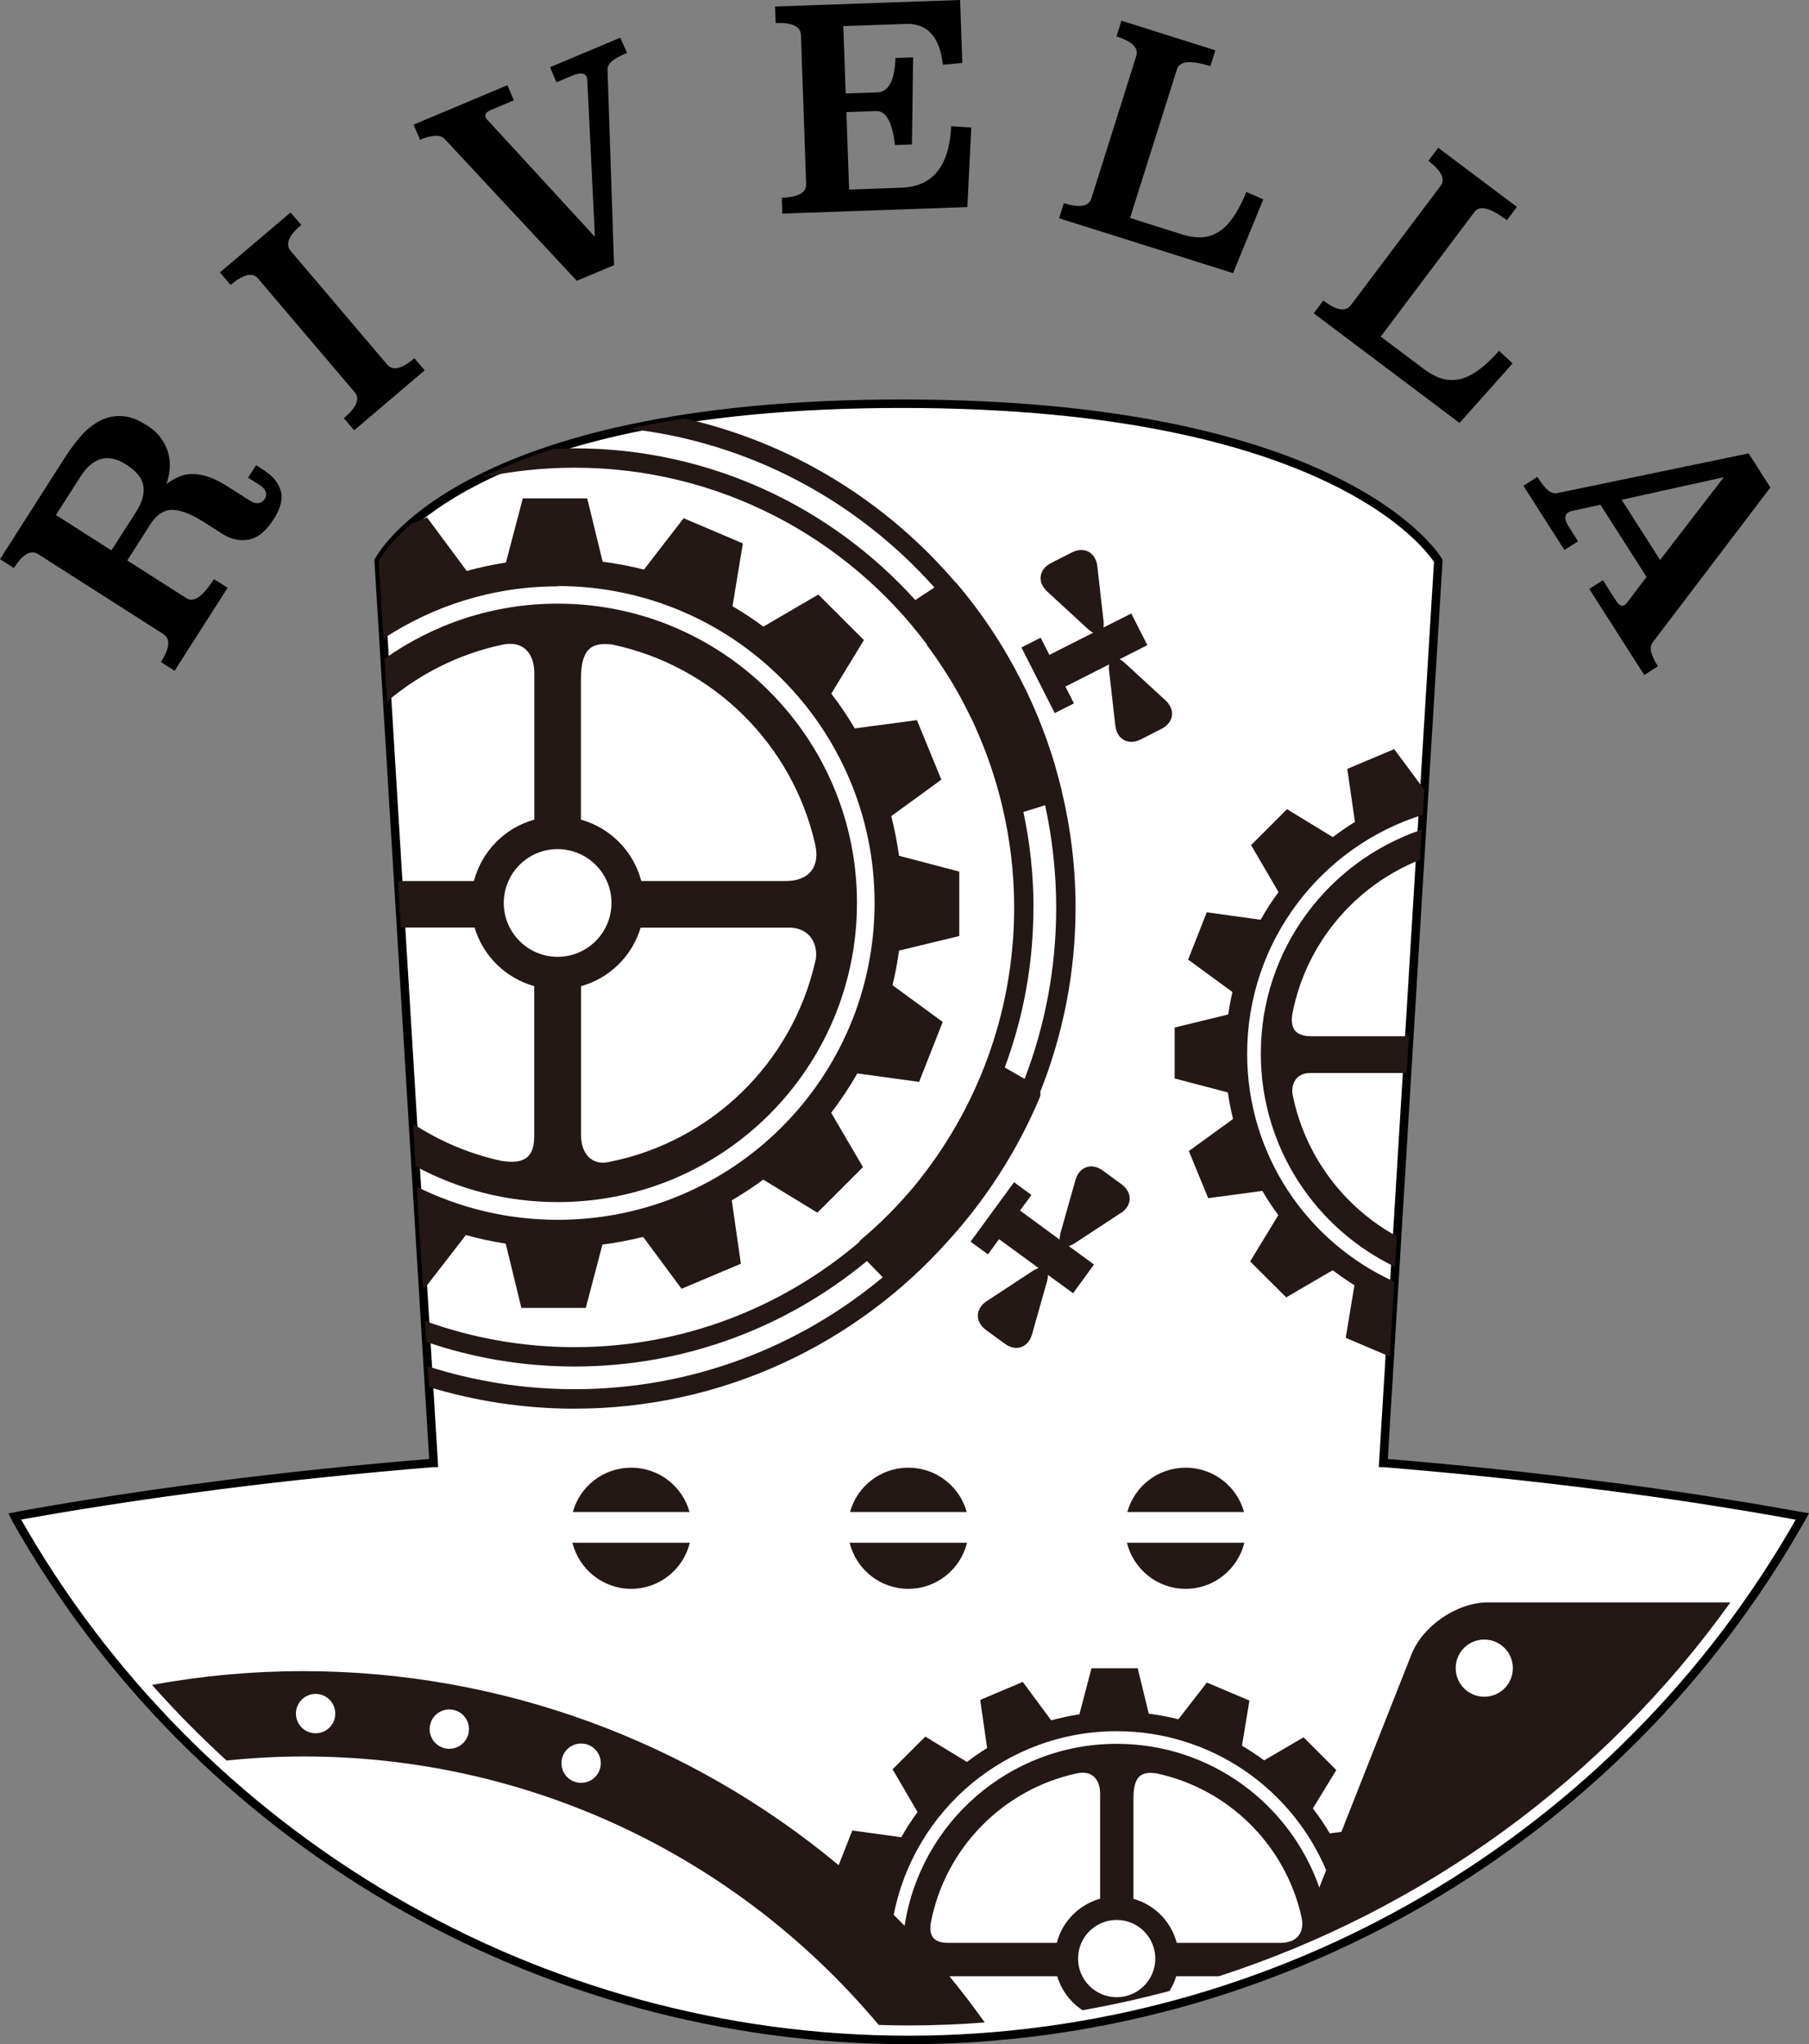
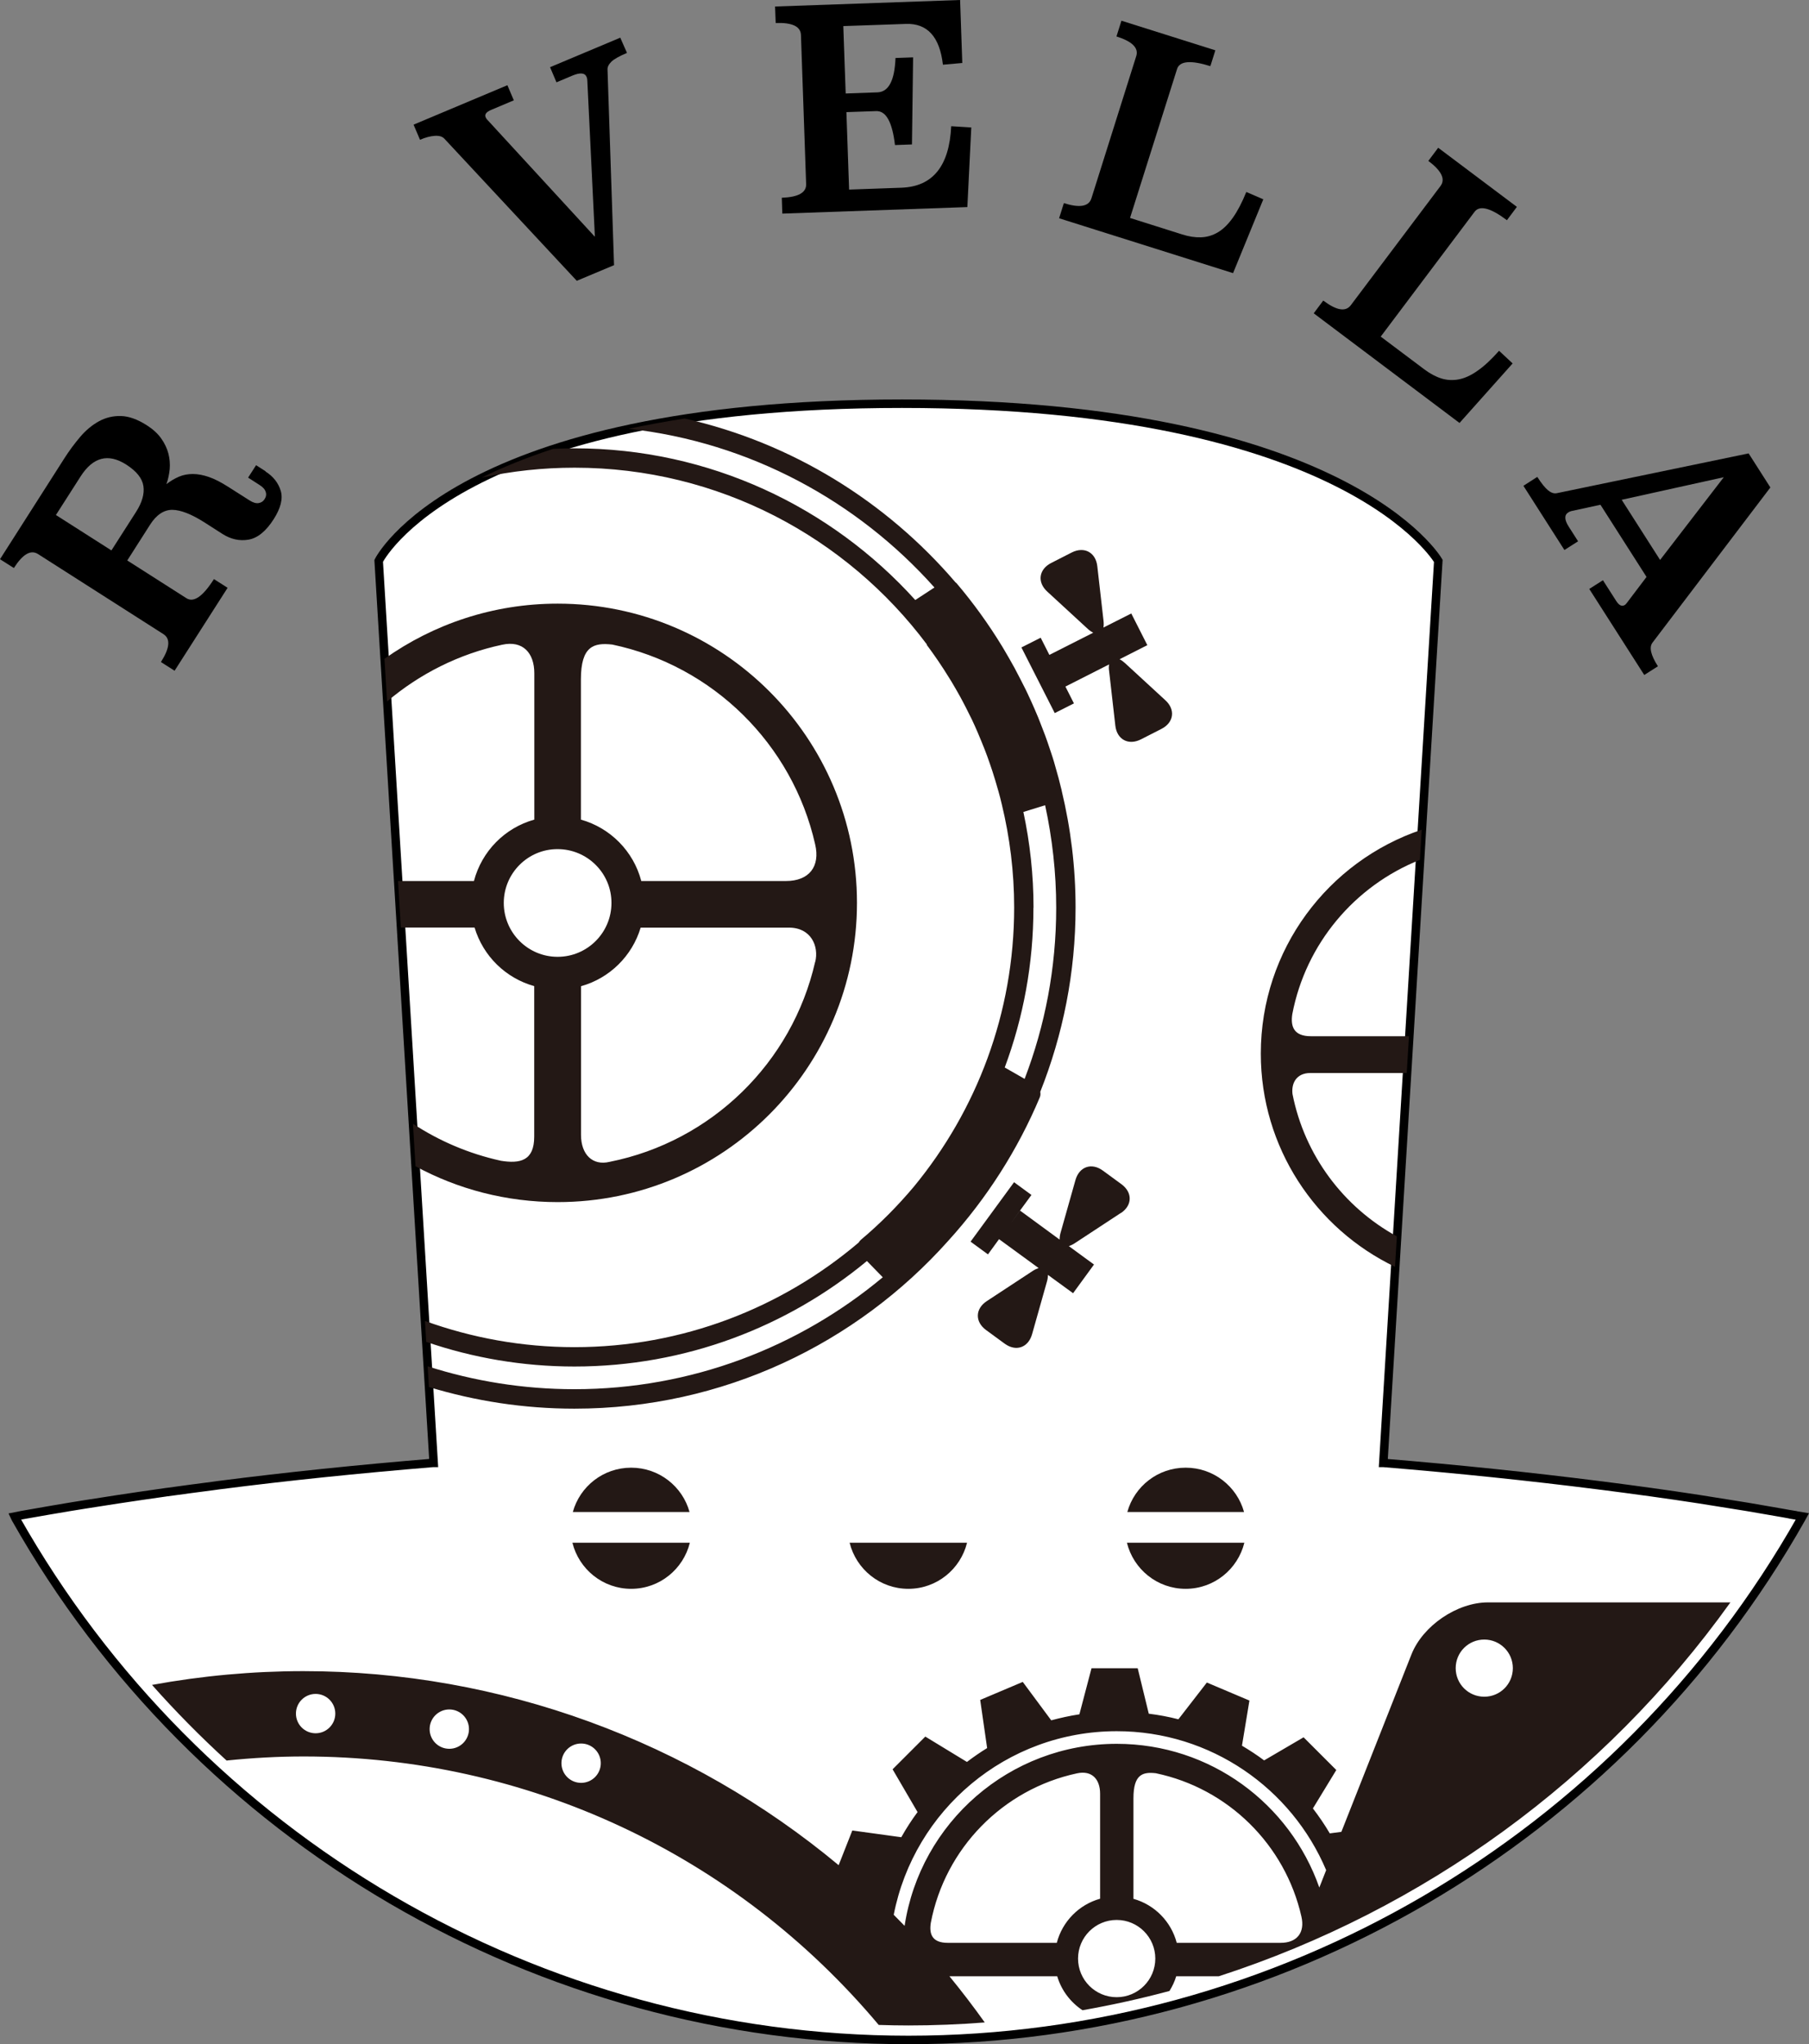
<svg xmlns="http://www.w3.org/2000/svg" id="_レイヤー_1" data-name=" レイヤー 1" viewBox="0 0 174.7 197.43">
  <rect x="0" y="0" width="174.7" height="197.43" fill="#808080" stroke="none" />
  <defs>
    <style>
      .cls-1 {
        fill: #231815;
      }

      .cls-2 {
        fill: #fff;
        stroke: #000;
        stroke-miterlimit: 10;
        stroke-width: .82px;
      }
    </style>
  </defs>
  <path class="cls-2" d="M173.15,146.3h0c-.3-.05-.61-.1-.91-.16-1.15-.2-2.3-.4-3.47-.6-1.21-.2-2.45-.39-3.69-.59-.34-.05-.66-.11-1-.16-3.06-.47-6.2-.9-9.4-1.31-.11,0-.22-.03-.33-.04-6.63-.84-13.55-1.56-20.72-2.15h-.04l5.31-87.12s-8.75-15.18-51.8-15.18-50.53,15.18-50.53,15.18l5.31,87.12h-.1c-7.15.59-14.05,1.3-20.66,2.15-.17.02-.33.05-.5.07-1.49.19-2.97.39-4.42.59-.08,0-.15.02-.23.03-1.54.22-3.07.44-4.58.67-.54.08-1.06.17-1.6.25-1.03.16-2.07.32-3.09.49-1.29.21-2.56.44-3.83.66h0c-.14.03-.5.08-.74.13l-.71.14.1.21c17.55,31.05,50.58,50.34,86.21,50.34s68.66-19.29,86.21-50.34l.12-.22-.91-.15h0Z" />
  <g>
    <path d="M25.63,45.53c.76.48,1.25,1.11,1.48,1.87s0,1.67-.67,2.73c-.75,1.18-1.57,1.84-2.44,1.99s-1.72-.04-2.53-.56l-1.7-1.09c-1.27-.81-2.31-1.22-3.13-1.23-.81,0-1.53.47-2.15,1.44l-2.2,3.45,5.72,3.65c.7.44,1.58-.17,2.65-1.85l1.32.84-5.12,8.01-1.32-.84c.86-1.35.94-2.24.25-2.69l-12.12-7.74c-.7-.44-1.47,0-2.33,1.35l-1.34-.85,6.2-9.72c.47-.74.99-1.44,1.54-2.09.55-.65,1.16-1.15,1.81-1.51.66-.36,1.37-.53,2.13-.51.77.02,1.6.32,2.51.9.59.38,1.05.8,1.38,1.27s.56.95.69,1.45c.13.5.17,1,.13,1.5-.05.5-.15.99-.32,1.46.39-.3.79-.54,1.21-.72.42-.18.87-.26,1.35-.26s1,.1,1.55.29,1.17.51,1.83.93l2.09,1.33c.33.21.62.3.87.26s.44-.16.58-.38c.15-.23.19-.47.11-.7-.07-.24-.27-.47-.61-.68l-1.09-.7.77-1.2.91.58v.02ZM5.4,49.74l5.36,3.42,2.38-3.72c.58-.91.82-1.74.71-2.49s-.66-1.44-1.66-2.08c-1.74-1.11-3.21-.73-4.41,1.15,0,0-2.38,3.72-2.38,3.72Z" />
-     <path d="M29.09,21.73c-1.22,1.03-1.56,1.87-1.02,2.5l9.32,10.98c.54.63,1.41.43,2.63-.61l.99,1.17-6.81,5.79-.99-1.17c1.23-1.05,1.58-1.88,1.04-2.51l-9.33-10.98c-.54-.63-1.42-.42-2.65.62l-1.03-1.21,6.82-5.79s1.03,1.21,1.03,1.21Z" />
    <path d="M60.55,5.11c-.74.31-1.25.6-1.51.85-.26.26-.39.52-.37.78l.63,18.87-3.6,1.51-12.79-13.73c-.2-.21-.51-.3-.93-.27-.42.03-.89.15-1.42.38l-.62-1.46,9.06-3.81.62,1.46-2.18.92c-.48.2-.66.44-.54.72.04.1.11.2.21.29l10.34,11.25-.73-15.06c0-.14-.02-.26-.07-.38-.17-.4-.62-.44-1.37-.13l-1.54.65-.62-1.46,6.78-2.85.64,1.45v.02Z" />
    <path d="M92.94,6.08l-1.88.17c-.31-2.7-1.51-4.02-3.59-3.94l-6.03.21.23,6.51,3.07-.11c1.08-.04,1.66-1.15,1.74-3.32l1.7-.06-.11,8.41-1.64.06c-.26-2.22-.86-3.31-1.81-3.28l-2.88.1.26,7.48,5.06-.18c3.01-.11,4.62-2.08,4.8-5.94l1.94.12-.38,7.69-17.87.63-.05-1.53c1.6-.06,2.38-.5,2.35-1.32l-.5-14.4c-.03-.83-.84-1.21-2.44-1.16l-.06-1.59,17.87-.63.21,6.06v.02Z" />
    <path d="M116.89,6.39c-1.9-.6-2.98-.5-3.22.28l-4.54,14.38,5.03,1.59c.65.21,1.26.3,1.83.28s1.11-.18,1.62-.48.99-.77,1.44-1.4.89-1.46,1.31-2.5l1.64.71-2.92,7.13-16.8-5.3.46-1.46c1.52.48,2.41.33,2.66-.46l4.33-13.74c.25-.79-.39-1.42-1.91-1.9l.48-1.52,9.07,2.86-.48,1.52h0Z" />
    <path d="M145.53,21.27c-1.59-1.2-2.64-1.47-3.13-.81l-9.06,12.05,4.22,3.17c.55.41,1.09.7,1.63.87.54.17,1.11.2,1.69.09s1.19-.39,1.82-.84c.64-.44,1.32-1.08,2.07-1.92l1.31,1.22-5.13,5.75-14.08-10.59.92-1.23c1.28.96,2.16,1.11,2.66.45l8.66-11.51c.5-.66.11-1.47-1.17-2.43l.95-1.27,7.6,5.71-.95,1.27v.02Z" />
    <path d="M159.6,62.05c-.36.44-.19,1.21.51,2.3l-1.32.84-5.31-8.31,1.32-.84,1.28,2c.28.44.56.57.85.38.05-.03.11-.1.21-.23l1.87-2.47-4.45-6.97-2.81.61c-.11.03-.21.07-.3.13-.39.25-.38.71.05,1.38l.9,1.41-1.32.84-3.96-6.2,1.34-.86c.41.64.76,1.07,1.06,1.31s.58.32.84.26l18.51-3.84,2.1,3.29-11.37,14.97h0ZM156.61,48.27l3.71,5.81,6.15-7.99s-9.86,2.18-9.86,2.18Z" />
  </g>
  <g>
    <path class="cls-1" d="M103.71,67.93l-.82-1.62,4.22-2.14c-.03.18-.04.39,0,.64l.6,5.27c.15,1.34,1.26,1.94,2.47,1.33l1.98-1.01c1.2-.61,1.38-1.86.38-2.77l-3.9-3.59c-.19-.17-.36-.29-.52-.37l2.68-1.36-1.55-3.06-2.69,1.36c.03-.18.04-.39.01-.65l-.6-5.27c-.15-1.34-1.26-1.94-2.47-1.33l-1.98,1.01c-1.2.61-1.38,1.86-.38,2.77l3.9,3.59c.19.18.37.29.53.38l-4.23,2.14-.84-1.66-1.86.94,3.22,6.34,1.86-.94h-.01Z" />
    <path class="cls-1" d="M114.5,141.75c-2.69,0-4.95,1.81-5.63,4.28h11.27c-.68-2.47-2.95-4.28-5.63-4.28h-.01Z" />
    <path class="cls-1" d="M114.5,153.45c2.75,0,5.04-1.9,5.67-4.45h-11.34c.63,2.55,2.92,4.45,5.67,4.45Z" />
-     <path class="cls-1" d="M113.44,99.25v4.91l5.14,1.35c.12.87.29,1.72.5,2.56l-4.27,3.1,1.87,4.55,5.23-.7c.47.81.98,1.59,1.54,2.34l-2.72,4.47,3.48,3.47,4.49-2.62c.68.51,1.38,1,2.1,1.45l-.84,5.08,4.26,1.81.44-7.23c-8.38-3.79-14.22-12.22-14.22-22.02,0-10.84,7.14-20.02,16.97-23.08l.15-2.4-2.92-3.94-4.53,1.91.74,5.12c-.74.46-1.45.95-2.14,1.47l-4.42-2.7-3.47,3.47,2.65,4.54c-.63.85-1.21,1.75-1.73,2.67l-5.2-.72-1.8,4.57,4.28,3.13c-.17.71-.3,1.44-.41,2.17l-5.14,1.25-.03.02Z" />
    <path class="cls-1" d="M48.34,112.1c-3.07-.68-5.92-1.9-8.46-3.57l.25,4.11c4.08,2.21,8.76,3.46,13.73,3.46,15.96,0,28.9-12.94,28.9-28.9s-12.94-28.9-28.91-28.9c-6.23,0-12,1.98-16.72,5.33l.25,4.12c3.14-2.66,6.93-4.59,11.11-5.48,2-.44,3.11.79,3.11,2.75v14.14c-2.85.79-5.08,3.06-5.83,5.93h-7.33l.27,4.49h7.12c.82,2.75,3,4.89,5.76,5.66v14.54c0,2.32-1.34,2.64-3.27,2.32h.02ZM78.72,92.9c-2.22,9.74-10.01,17.35-19.84,19.31-1.64.4-2.77-.69-2.77-2.6v-14.36c2.76-.77,4.94-2.92,5.76-5.66h14.32c2.14,0,2.91,1.8,2.54,3.31h-.01ZM59.12,62.25c9.73,2.04,17.41,9.62,19.6,19.29.51,2.15-.58,3.55-2.82,3.55h-13.97c-.75-2.87-2.98-5.13-5.83-5.93v-13.55c0-3.23,1.26-3.55,3.01-3.36h.01ZM48.65,87.21c0-2.87,2.33-5.21,5.2-5.2,2.87,0,5.21,2.33,5.2,5.2,0,2.87-2.33,5.2-5.2,5.2s-5.2-2.33-5.2-5.21h0Z" />
    <path class="cls-1" d="M108.23,117.17c1.13-.74,1.16-2,.07-2.8l-1.79-1.31c-1.09-.8-2.28-.39-2.65.91l-1.44,5.1c-.07.25-.09.46-.09.65l-3.82-2.8-.95,1.29,2.05-2.8-1.68-1.23-4.2,5.74,1.68,1.23,1.07-1.47,3.82,2.79c-.17.06-.36.14-.57.28l-4.43,2.91c-1.13.74-1.16,2-.07,2.8l1.79,1.31c1.09.8,2.28.39,2.65-.91l1.44-5.1c.07-.24.09-.45.09-.63l2.43,1.77,2.02-2.77-2.43-1.78c.18-.06.37-.14.59-.29l4.43-2.91v.02Z" />
    <path class="cls-1" d="M137.12,83.07l.18-2.94c-9.03,3.04-15.54,11.57-15.54,21.63,0,9.07,5.3,16.91,12.96,20.59l.18-2.94c-5.14-2.82-8.91-7.81-10.08-13.75-.12-1,.34-2.03,1.74-2.03h9.29l.22-3.55h-9.47c-1.65,0-1.98-.93-1.8-2.13,1.3-6.81,6.03-12.39,12.31-14.9v.02Z" />
-     <path class="cls-1" d="M53.86,56.6c16.9,0,30.6,13.7,30.6,30.61s-13.7,30.61-30.6,30.6c-4.89,0-9.51-1.15-13.61-3.19l.59,9.69.2.08,3.95-5.11c1.25.35,2.54.63,3.85.83l1.51,6.21h6.22l1.61-6.12c1.33-.17,2.65-.42,3.93-.74l3.71,5.01,5.73-2.42-.88-6.12c1.05-.62,2.06-1.28,3.04-2l5.23,3.19,4.4-4.4-3.07-5.25c.92-1.21,1.77-2.47,2.52-3.8l5.97.82,2.28-5.79-4.85-3.55c.27-1.09.48-2.21.63-3.34l5.82-1.41v-6.22l-5.82-1.53c-.18-1.3-.43-2.58-.75-3.83l4.84-3.52-2.36-5.75-6,.8c-.69-1.17-1.45-2.29-2.27-3.36l3.15-5.17-4.4-4.4-5.31,3.1c-.95-.71-1.95-1.37-2.98-1.97l1-6.07-5.72-2.43-3.83,4.96c-1.3-.33-2.63-.58-3.99-.76l-1.49-6.12h-6.22l-1.63,6.2c-1.29.2-2.55.47-3.79.81l-3.83-5.17-1.58.67c-2.35,2.06-3.09,3.56-3.09,3.56l.46,7.48c4.83-3.19,10.62-5.05,16.84-5.05v-.03Z" />
    <path class="cls-1" d="M89.49,62.27h0c.77,1.03,1.49,2.09,2.16,3.18.08.12.15.25.23.37.29.48.56.96.83,1.44.1.18.2.37.3.56.17.32.34.65.5.98.11.23.23.45.34.68.2.43.4.86.58,1.29.12.28.24.56.35.84.1.26.21.51.31.77.18.45.34.91.5,1.37.09.25.17.49.25.74.1.31.2.62.29.93.1.33.19.67.29,1,.12.42.23.85.33,1.28.77,3.19,1.19,6.52,1.19,9.94,0,10.22-3.63,19.61-9.67,26.95-1.56,1.86-3.27,3.59-5.13,5.15-.09.08-.16.17-.22.27-7.41,6.29-16.99,10.1-27.44,10.1-5.07,0-9.93-.9-14.44-2.53l.12,2.02c4.49,1.54,9.31,2.38,14.31,2.38,10.73,0,20.57-3.83,28.25-10.19l1.53,1.57c-8.08,6.74-18.46,10.81-29.78,10.81-4.94,0-9.7-.78-14.17-2.21l.12,2c4.45,1.35,9.16,2.09,14.05,2.09,14.35,0,27.25-6.28,36.12-16.23,3.69-4.07,6.7-8.77,8.83-13.85.07-.17.07-.35.04-.52,2.19-5.51,3.41-11.52,3.41-17.8,0-3.89-.47-7.66-1.34-11.28v-.03c-.02-.08-.04-.15-.06-.23-.08-.33-.16-.66-.25-.99-.14-.51-.28-1.02-.43-1.53-.09-.31-.19-.61-.29-.91-.11-.34-.22-.67-.34-1.01-.15-.43-.3-.85-.47-1.27l-.42-1.08c-.12-.29-.24-.58-.37-.87-.22-.5-.44-1-.68-1.5-.11-.24-.23-.48-.35-.71-.22-.44-.44-.87-.67-1.3-.08-.15-.15-.3-.23-.44-.32-.59-.66-1.17-1-1.75-.06-.11-.13-.21-.19-.32-1.31-2.15-2.78-4.19-4.41-6.11-.03-.03-.07-.05-.1-.08-6.68-7.81-15.79-13.48-26.15-15.82-1.92.3-3.72.63-5.4.99,11.69,1.31,22.08,6.98,29.52,15.33l-1.85,1.21c-8.12-8.99-19.86-14.65-32.9-14.65-.69,0-1.38.02-2.07.05-2.69.88-4.98,1.83-6.91,2.78,2.9-.63,5.9-.96,8.98-.96,13.9,0,26.27,6.71,34.02,17.07l-.02.03ZM99.81,87.67c0-3.17-.34-6.26-.98-9.25l2.1-.65c.69,3.19,1.07,6.5,1.07,9.9,0,5.82-1.08,11.39-3.05,16.53l-1.92-1.1c1.79-4.81,2.77-10.01,2.77-15.43h.01Z" />
    <path class="cls-1" d="M21.92,170.03c2.45-.25,4.93-.39,7.4-.39,21.55,0,41.71,9.44,55.54,25.93.95.03,1.91.05,2.87.05,2.47,0,4.93-.1,7.37-.29-1.09-1.53-2.23-3.02-3.41-4.46h10.41c.4,1.36,1.28,2.51,2.44,3.28,2.83-.5,5.64-1.12,8.4-1.86.27-.44.5-.91.65-1.42h4.11c19.73-6.39,37.15-18.98,49.41-36.11h-23.42c-2.97,0-6.28,2.25-7.38,5.02l-6.77,17.14-1.12.15c-.49-.84-1.04-1.64-1.63-2.41l2.26-3.71-3.16-3.16-3.81,2.23c-.68-.51-1.4-.98-2.14-1.42l.72-4.36-4.11-1.74-2.75,3.55c-.93-.24-1.89-.42-2.86-.54l-1.07-4.39h-4.46l-1.17,4.45c-.92.14-1.83.34-2.72.58l-2.75-3.71-4.11,1.74.67,4.65c-.67.41-1.32.86-1.95,1.34l-4.02-2.45-3.16,3.16,2.41,4.13c-.57.77-1.1,1.59-1.57,2.43l-4.73-.65-1.32,3.35c-14.36-11.96-32.6-18.74-51.69-18.74-4.91,0-9.82.45-14.62,1.33,2.28,2.57,4.69,5.01,7.22,7.32l.02-.02ZM143.34,158.35c1.52,0,2.76,1.23,2.76,2.76s-1.23,2.76-2.76,2.76-2.76-1.23-2.76-2.76,1.23-2.76,2.76-2.76ZM102.05,187.64h-10.53c-1.5,0-1.8-.84-1.63-1.93,1.37-7.2,6.97-12.91,14.12-14.44,1.43-.31,2.23.56,2.23,1.97v10.14c-2.04.57-3.64,2.19-4.18,4.25h-.01ZM107.84,192.89c-2.06,0-3.73-1.67-3.73-3.73s1.67-3.73,3.73-3.73,3.73,1.67,3.73,3.73-1.67,3.73-3.73,3.73ZM123.66,187.64h-10.02c-.54-2.06-2.14-3.68-4.18-4.25v-9.72c0-2.32.91-2.55,2.16-2.41,6.98,1.46,12.49,6.9,14.06,13.84.36,1.54-.42,2.55-2.02,2.54h0ZM107.84,167.2c9.1,0,16.9,5.54,20.23,13.42l-.66,1.68c-2.83-8.08-10.51-13.88-19.56-13.88-10.38,0-18.98,7.63-20.49,17.58-.35-.36-.7-.72-1.05-1.07,1.97-10.1,10.86-17.73,21.54-17.73h-.01ZM56.12,168.39c1.05,0,1.9.85,1.9,1.9s-.85,1.9-1.9,1.9-1.9-.85-1.9-1.9.85-1.9,1.9-1.9ZM43.39,165.1c1.05,0,1.9.85,1.9,1.9s-.85,1.9-1.9,1.9-1.9-.85-1.9-1.9.85-1.9,1.9-1.9ZM30.48,163.6c1.05,0,1.9.85,1.9,1.9s-.85,1.9-1.9,1.9-1.9-.85-1.9-1.9.85-1.9,1.9-1.9Z" />
    <path class="cls-1" d="M60.95,141.75c-2.69,0-4.95,1.81-5.63,4.28h11.27c-.68-2.47-2.95-4.28-5.63-4.28h-.01Z" />
    <path class="cls-1" d="M60.95,153.45c2.75,0,5.04-1.9,5.67-4.45h-11.34c.63,2.55,2.93,4.45,5.67,4.45Z" />
    <path class="cls-1" d="M87.72,153.45c2.75,0,5.04-1.9,5.67-4.45h-11.34c.63,2.55,2.92,4.45,5.67,4.45Z" />
-     <path class="cls-1" d="M87.72,141.75c-2.69,0-4.95,1.81-5.63,4.28h11.27c-.68-2.47-2.95-4.28-5.63-4.28h-.01Z" />
  </g>
</svg>